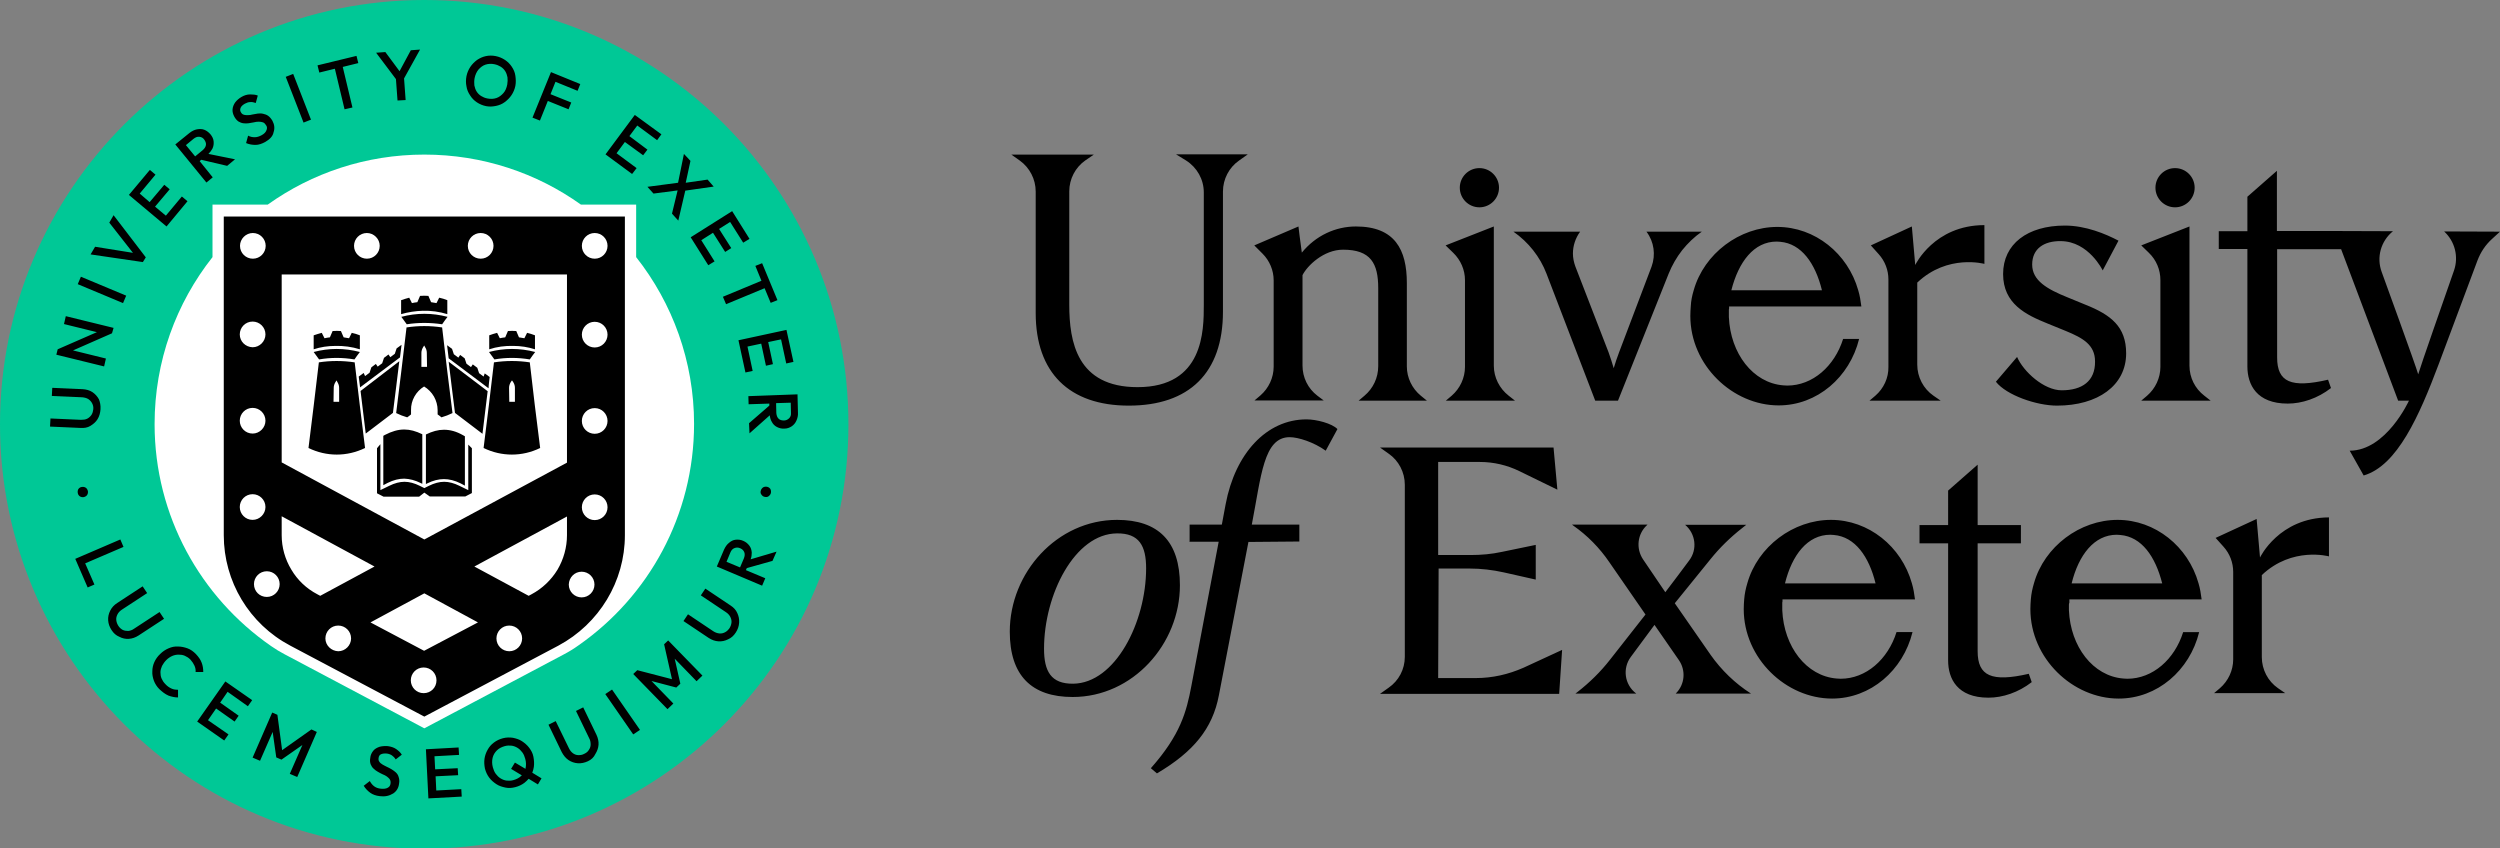
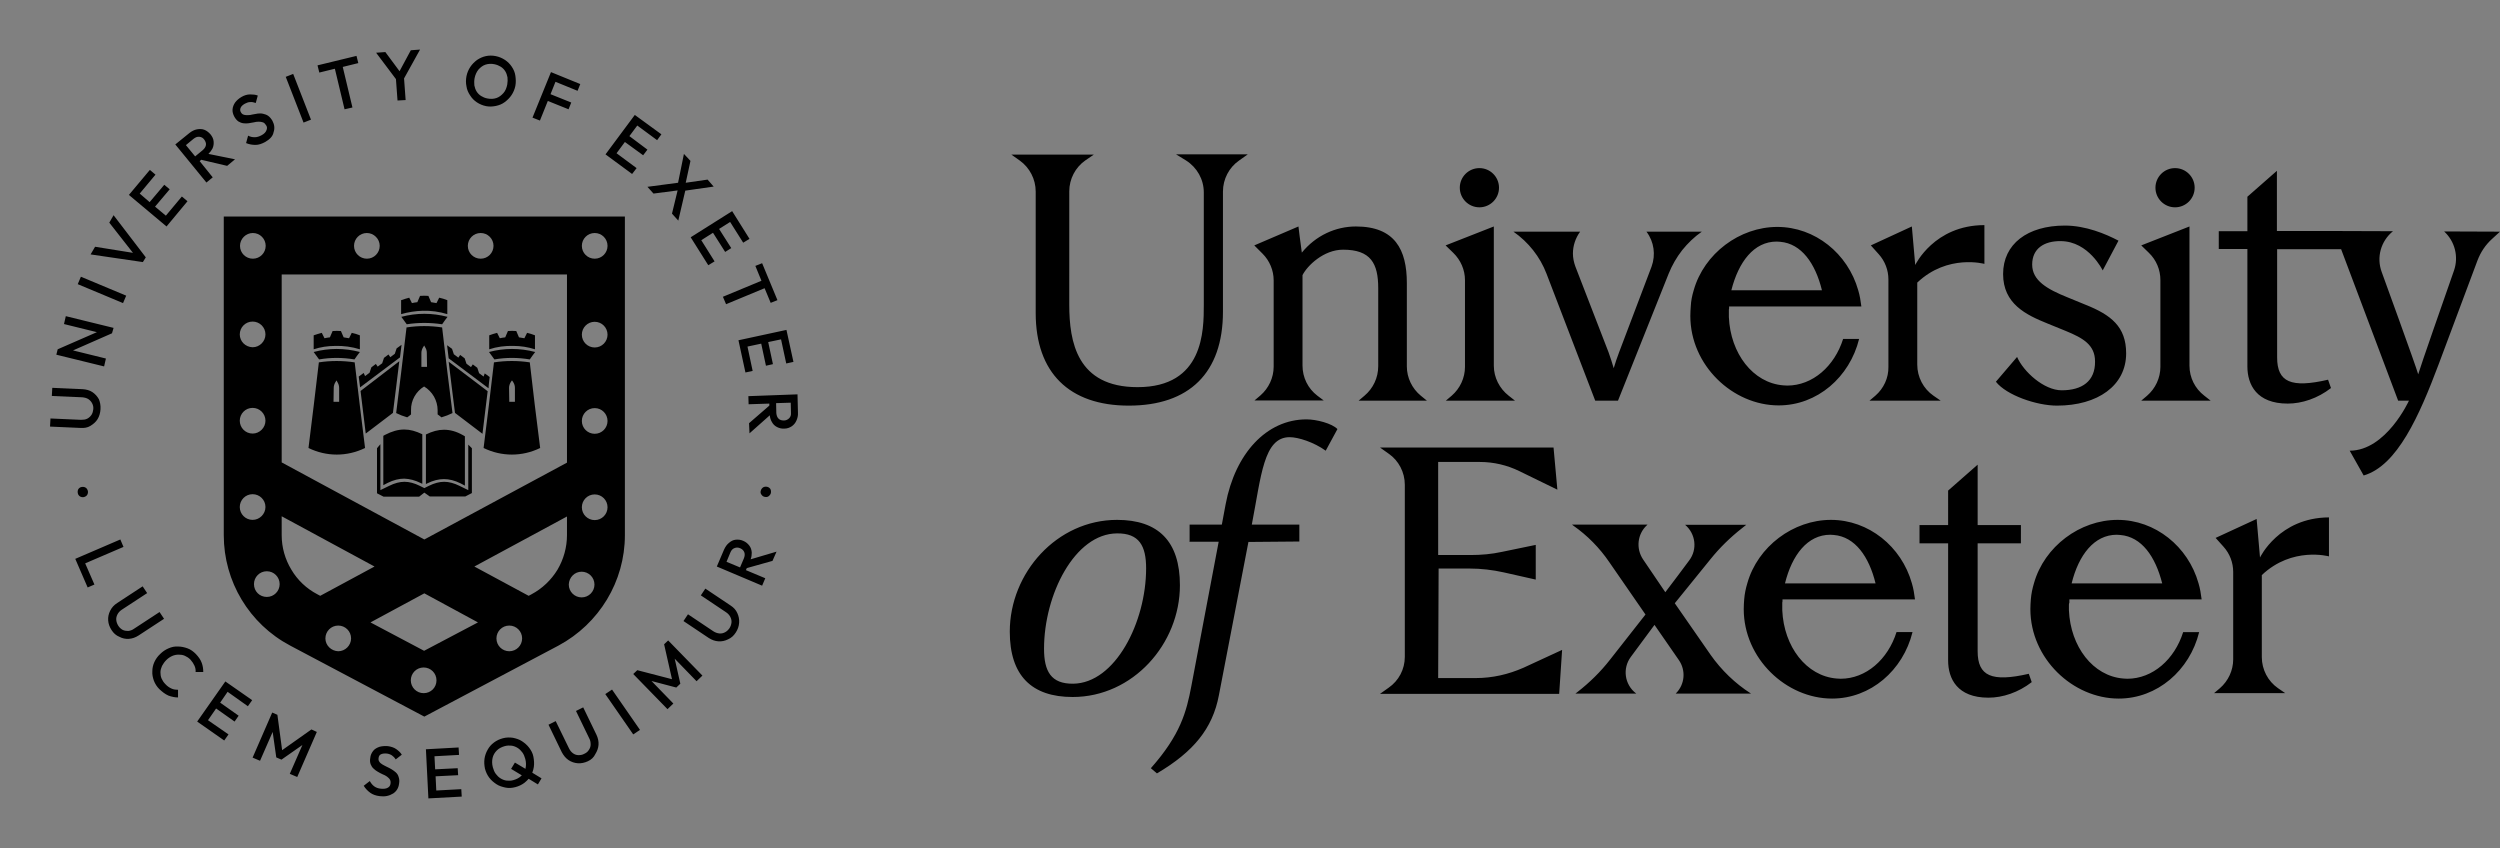
<svg xmlns="http://www.w3.org/2000/svg" xml:space="preserve" id="Layer_1" x="0" y="0" width="1109.4" height="376.5" viewBox="0 0 1109.4 376.5">
  <rect x="0" y="0" width="1109.4" height="376.5" fill="#808080" stroke="none" />
-   <path d="M376.5 188.3c0 104-84.3 188.3-188.3 188.3S0 292.2 0 188.3 84.3 0 188.3 0s188.2 84.3 188.2 188.3" style="fill:#00c896" />
-   <path d="M282.3 114.1V90.8h-24.5c-19.6-14-43.6-22.2-69.5-22.2s-49.9 8.2-69.5 22.2H94.3v23.3c-16.1 20.4-25.7 46.1-25.7 74.1 0 40.8 20.5 76.9 51.7 98.5 2 1.4 4 2.6 6.1 3.7l61.9 32.8 61.9-32.8c2.3-1.2 4.4-2.5 6.5-4 31-21.6 51.3-57.6 51.3-98.3 0-27.8-9.6-53.6-25.7-74" style="fill:#fff" />
  <path d="M277.3 237.5V96.1h-178v141.4c0 20.5 11.3 39.4 29.5 49l59.5 31.5 59.5-31.5c18.1-9.7 29.5-28.5 29.5-49m-57 45.8c0-3.1 2.5-5.7 5.7-5.7 3.1 0 5.7 2.5 5.7 5.7 0 3.1-2.5 5.7-5.7 5.7-3.1 0-5.7-2.5-5.7-5.7m-38 18.6c0-3.1 2.5-5.7 5.7-5.7 3.1 0 5.7 2.5 5.7 5.7s-2.5 5.7-5.7 5.7-5.7-2.6-5.7-5.7m-17.9-25.7 23.9-12.9 23.8 12.9-23.9 12.6zm-20 7.1c0-3.1 2.5-5.7 5.7-5.7 3.1 0 5.7 2.5 5.7 5.7 0 3.1-2.6 5.7-5.7 5.7-3.1-.1-5.7-2.6-5.7-5.7M125 229.1l41.2 22.3-24.1 13-1.3-.7c-4.8-2.5-8.8-6.3-11.5-10.9-2.8-4.6-4.3-9.9-4.3-15.3zm-18.6-4.1c0-3.1 2.5-5.7 5.7-5.7 3.1 0 5.7 2.5 5.7 5.7 0 3.1-2.6 5.7-5.7 5.7-3.2 0-5.7-2.6-5.7-5.7m0-38.3c0-3.1 2.5-5.7 5.7-5.7 3.1 0 5.7 2.5 5.7 5.7 0 3.1-2.6 5.7-5.7 5.7-3.2 0-5.7-2.6-5.7-5.7m0-38.3c0-3.1 2.5-5.7 5.7-5.7 3.1 0 5.7 2.5 5.7 5.7 0 3.1-2.6 5.7-5.7 5.7-3.2-.1-5.7-2.6-5.7-5.7m11.5-39.3c0 3.1-2.5 5.7-5.7 5.7-3.1 0-5.7-2.5-5.7-5.7 0-3.1 2.6-5.7 5.7-5.7 3.2 0 5.7 2.6 5.7 5.7m6.2 150.1c0 3.1-2.5 5.7-5.7 5.7s-5.7-2.5-5.7-5.7c0-3.1 2.5-5.7 5.7-5.7s5.7 2.6 5.7 5.7m44.4-150.1c0 3.1-2.5 5.7-5.7 5.7-3.1 0-5.7-2.5-5.7-5.7 0-3.1 2.5-5.7 5.7-5.7 3.1 0 5.7 2.6 5.7 5.7m50.5 0c0 3.1-2.5 5.7-5.7 5.7-3.1 0-5.7-2.5-5.7-5.7 0-3.1 2.5-5.7 5.7-5.7s5.7 2.6 5.7 5.7m32.6 96.2-63.3 34.1-63.3-34.2v-83.4h126.6zm0 32.2c0 5.4-1.5 10.7-4.2 15.3-2.8 4.6-6.8 8.4-11.5 10.9l-1.3.7-24.1-13 41.1-22.2zm6.5 16.2c3.1 0 5.7 2.5 5.7 5.7 0 3.1-2.5 5.7-5.7 5.7-3.1 0-5.7-2.5-5.7-5.7.1-3.2 2.6-5.7 5.7-5.7m11.5-144.6c0 3.1-2.5 5.7-5.7 5.7-3.1 0-5.7-2.5-5.7-5.7 0-3.1 2.5-5.7 5.7-5.7s5.7 2.6 5.7 5.7m0 39.4c0 3.1-2.5 5.7-5.7 5.7-3.1 0-5.7-2.5-5.7-5.7 0-3.1 2.5-5.7 5.7-5.7s5.7 2.6 5.7 5.7m0 38.3c0 3.1-2.5 5.7-5.7 5.7-3.1 0-5.7-2.5-5.7-5.7 0-3.1 2.5-5.7 5.7-5.7s5.7 2.6 5.7 5.7m0 38.3c0 3.1-2.5 5.7-5.7 5.7-3.1 0-5.7-2.5-5.7-5.7 0-3.1 2.5-5.7 5.7-5.7s5.7 2.6 5.7 5.7m-81.3-6.5 2.4 1.7h15.8l2.9-1.5v-19.9l-1.6-1.6v20.2l-3.9-1.9c-2.4-1.2-4.7-1.8-6.8-1.8s-4.4.6-6.8 1.8l-2 1-2-1c-2.4-1.2-4.7-1.8-6.8-1.8s-4.4.6-6.8 1.8l-3.9 1.9v-20.4l-1.5 1.8v20l2.9 1.5H186zm13.7-35.3 12.1 9.2c.8-6.5 1.6-12.9 2.3-18.9l-17.3-13.1c.9 7.3 1.8 15 2.8 22.7zm17.2-22.5c-1.5 12.7-3 25.4-4.6 38 8 3.9 17.1 3.9 25.1 0-1.6-12.7-3.2-25.3-4.6-38q-7.95-1.2-15.9 0m6.7 11.3c0-.9.3-1.8.8-2.6.2-.3.3-.4.5-.7.2.3.3.4.5.7.5.8.8 1.6.8 2.6v6.2H226zm9.2-12.6c.8-1.1 1.5-2.2 2.4-3.3-6.8-1.8-13.8-1.8-20.5 0l2.4 3.3c5.1-.9 10.4-.9 15.7 0m-7.3-6c3.2 0 6.5.5 9.6 1.5v-6.2c-1.2-.5-2.3-.8-3.5-1.1l-1.2 2.4c-.8-.1-1.6-.3-2.4-.4-.4-.9-.8-1.9-1.2-2.8-1.2-.1-2.5-.1-3.7 0-.4.9-.8 1.9-1.2 2.8-.8.1-1.6.2-2.4.4l-1.2-2.4c-1.2.3-2.4.7-3.5 1.1v6.2c3.3-1.1 7-1.6 10.7-1.5m-10.5 13.8-2.2-1.6-.5 1.4-2-1.5-.8-2.4-2-1.5-.8 1.2-2-1.5-.8-2.4-2-1.5-.8 1.2-2-1.5-.8-2.4-2.2-1.6s.5 4.2.7 5.8l17.7 13.3c0-1.1.5-5 .5-5m-21.1-23.4c.8-1.1 1.5-2.2 2.4-3.3-6.8-1.8-13.8-1.8-20.5 0l2.4 3.3c5.1-.8 10.4-.8 15.7 0m-8.6-6c3.6-.1 7.4.4 10.9 1.5v-6.2c-1.2-.5-2.3-.8-3.6-1.1l-1.2 2.4c-.8-.1-1.6-.3-2.4-.4-.4-.9-.8-1.9-1.2-2.8-1.2-.1-2.4-.1-3.7 0-.4.9-.8 1.9-1.2 2.8-.8.1-1.6.2-2.4.4l-1.2-2.4c-1.2.3-2.4.7-3.6 1.1v6.2c3.1-.9 6.4-1.4 9.6-1.5m-9.4 15.1-2.2 1.6-.8 2.4-2 1.5-.8-1.2-2 1.5-.8 2.4-2 1.5-.8-1.2-2 1.5-.8 2.4-2 1.5-.6-1.4-2.2 1.6s.5 3.9.6 4.8l17.7-13.3c.2-1.4.7-5.6.7-5.6m-20.9 6.5c.8-1.1 1.5-2.2 2.4-3.3-6.8-1.8-13.8-1.8-20.5 0l2.4 3.3c5.1-.9 10.4-.9 15.7 0m-8.5-6c3.6-.1 7.4.4 10.9 1.5v-6.2c-1.2-.5-2.3-.8-3.6-1.1l-1.2 2.4c-.8-.1-1.6-.3-2.4-.4-.4-.9-.8-1.9-1.2-2.8-1.2-.1-2.4-.1-3.7 0-.4.9-.8 1.9-1.2 2.8-.8.1-1.6.2-2.4.4l-1.2-2.4c-1.2.3-2.4.7-3.6 1.1v6.2c3-1 6.3-1.5 9.6-1.5m-7.3 7.3c-1.5 12.7-3 25.4-4.6 38 8 3.9 17.1 3.9 25.1 0-1.6-12.7-3.1-25.3-4.6-38q-8.1-1.2-15.9 0m6.6 11.3c0-.9.3-1.8.8-2.6.2-.3.3-.4.4-.7.2.3.3.4.4.7.5.8.8 1.6.8 2.6v6.2H148zm14.2 20.3 12.1-9.2v-.2c1-7.7 1.9-15.4 2.8-22.7L160 173.5c.7 6.1 1.5 12.5 2.3 18.9m24.5 22 .6.3v-22c-2.9-1.4-5.4-2.1-8-2.1-2.8 0-5.5.8-8.6 2.4l-.7.4v21.9l1.9-1c2.6-1.3 5.1-1.9 7.4-1.9 2.4.1 4.8.7 7.4 2m10.2-23.7c-2.6 0-5.1.7-8 2.1v22l.6-.3c2.6-1.3 5.1-1.9 7.4-1.9s4.8.6 7.4 1.9l1.9 1v-21.9l-.7-.4c-3.1-1.8-5.9-2.5-8.6-2.5m-8.8-19.2c1.8 1.1 3.3 2.6 4.4 4.5 1 1.8 1.6 3.9 1.6 6v1.9c.7.5 1 .7 1.7 1.3 1.7-.5 3.3-1.1 4.9-1.9-1.6-12.7-3.2-25.4-4.6-38-5.3-.8-10.6-.8-15.8 0-1.5 12.7-3 25.4-4.6 38 1.6.8 3.2 1.4 4.9 1.9.7-.5 1-.7 1.7-1.3V182c-.1-4.3 2.2-8.3 5.8-10.5m1.3-8.7H187v-6.2c0-.9.3-1.8.8-2.6.2-.3.3-.4.4-.7.2.3.3.4.4.7.5.7.8 1.6.8 2.6zM342.1 218.7c-.1.6-.5 1.1-1 1.5s-1.1.4-1.7.3-1.1-.4-1.5-1c-.4-.5-.5-1.1-.3-1.7.1-.6.5-1.1 1-1.5.5-.3 1.1-.4 1.7-.3q.9.15 1.5.9.45.75.3 1.8m-19.7 30.6 1.7-4.1c.4-1 1-1.7 1.9-2 .8-.3 1.6-.3 2.5.1q1.35.6 1.8 1.8c.3.8.2 1.7-.2 2.7l-1.7 4zm20.4-.4 1.8-4.1-11.5 3.4c.4-1 .5-2 .5-3-.1-1.2-.4-2.2-1.1-3.1s-1.5-1.6-2.7-2.1c-1.1-.5-2.2-.6-3.3-.5s-2.1.6-3 1.4c-.9.7-1.6 1.7-2.2 3l-3.2 7.5 20.1 8.5 1.4-3.3-8.6-3.6.4-.9zm-16.3 31.8c-.9 1.4-2 2.4-3.4 3-1.4.7-2.8 1-4.3.9s-2.9-.6-4.3-1.5l-11.2-7.5 2-3 11.2 7.5c.9.6 1.8.9 2.7 1s1.7-.1 2.5-.5 1.4-1 2-1.8c.5-.8.8-1.6.9-2.5s-.1-1.7-.5-2.5-1-1.5-1.9-2.1l-11.2-7.5 2-3 11.2 7.5c1.4.9 2.4 2 3 3.4.6 1.3.9 2.7.8 4.2-.1 1.6-.6 3-1.5 4.4m-14.8 19.1-15.2-15.6-1.8 1.7 3.5 15.5-15.4-4-1.8 1.7 15.2 15.6 2.6-2.5-9.7-10 11 2.9 1.8-1.7-2.5-11.1 9.7 10zM281 325.9 268.6 308l3-2 12.4 17.9zm-20.1 11.9c-1.5.7-3 1-4.5.9s-2.9-.6-4.1-1.4-2.2-2-3-3.5l-5.9-12.2 3.2-1.6 5.9 12.1c.5 1 1.1 1.7 1.8 2.2s1.5.8 2.4.8 1.7-.1 2.6-.6c.9-.4 1.6-1 2-1.7.5-.7.8-1.5.8-2.4s-.1-1.8-.6-2.7l-5.9-12.2 3.2-1.6 5.9 12.2c.7 1.5 1 3 .9 4.4-.1 1.5-.6 2.8-1.4 4.1-.7 1.5-1.8 2.5-3.3 3.2m-29.6 6.5c-.9.9-2.1 1.5-3.5 1.9-1 .3-2.1.3-3 .2s-1.9-.5-2.7-1-1.5-1.2-2.1-2-1-1.8-1.3-2.9c-.4-1.5-.4-2.9-.1-4.2s1-2.4 1.9-3.3 2.1-1.5 3.5-1.9c1.1-.3 2.1-.3 3-.2s1.9.5 2.7 1 1.5 1.2 2.1 2 1 1.8 1.3 2.9c.4 1.5.4 2.9.1 4.2v.2l-4.7-2.8-1.7 2.8 4.8 2.9c-.1 0-.2.1-.3.2m9 1.1-4.1-2.5c.3-.8.6-1.7.7-2.6.2-1.5.1-2.9-.2-4.5s-1-2.8-1.9-4-2-2.1-3.2-2.9-2.6-1.2-4-1.5c-1.4-.2-2.9-.2-4.4.2s-2.8 1-4 1.9-2.1 1.9-2.8 3.2c-.7 1.2-1.2 2.6-1.4 4-.2 1.5-.1 2.9.2 4.4.4 1.5 1 2.8 1.9 4s2 2.1 3.2 2.9 2.6 1.2 4 1.5 2.9.2 4.4-.2 2.8-1 4-1.9c.7-.5 1.3-1.2 1.9-1.8l4.1 2.5zm-35.4 8.1-.2-3.3-11.1.6-.3-6.3 10-.5-.2-3.1-10 .5-.3-5.8 10.9-.6-.2-3.3-14.5.8 1.1 21.8zm-36.4-.2q-2.55-.3-4.2-1.5c-1.1-.8-2.1-1.8-2.9-3.1l2.7-2.1c.5.9 1.1 1.7 1.9 2.3s1.8 1 3.1 1.1c1.2.1 2.2 0 2.9-.4.8-.4 1.2-1 1.3-1.9q.15-1.05-.3-1.8c-.3-.5-.8-.9-1.3-1.3s-1.2-.7-1.9-1-1.4-.7-2.1-1.1-1.3-.8-1.9-1.4c-.6-.5-1-1.2-1.3-1.9-.3-.8-.4-1.7-.2-2.8.1-1.3.6-2.3 1.3-3.2s1.7-1.4 2.8-1.8c1.1-.3 2.4-.4 3.7-.3 1.4.2 2.7.6 3.7 1.3s1.9 1.5 2.5 2.5l-2.7 2.1c-.5-.8-1.1-1.4-1.7-1.8s-1.4-.7-2.2-.8c-1.1-.1-1.9 0-2.6.3s-1 .9-1.1 1.7c-.1.7 0 1.2.4 1.7.3.5.8.8 1.4 1.2.6.3 1.2.7 1.9 1s1.4.7 2.1 1.1 1.3.9 1.9 1.4c.6.6 1 1.2 1.2 2 .3.8.4 1.8.2 2.9-.2 1.9-1.1 3.4-2.6 4.4-1.8 1.1-3.7 1.5-6 1.2m-30.3-29.6-13 9.2-2.1-15.7-2.3-1-8.7 20 3.3 1.4 5.6-12.8 1.6 11.3 2.3 1 9.3-6.5-5.6 12.8 3.3 1.4 8.7-20zM110 313.4l1.9-2.7-11.9-8.3-12.5 17.8 12 8.4 1.9-2.7-9.1-6.3 3.6-5.2 8.2 5.8 1.8-2.6-8.2-5.8 3.3-4.8zm-39.3-7.6c-1.1-1.1-1.9-2.4-2.4-3.7-.5-1.4-.8-2.8-.7-4.2 0-1.4.3-2.8.9-4.1s1.4-2.5 2.6-3.6c1.1-1.1 2.3-1.9 3.7-2.5s2.7-.9 4.2-.8c1.4 0 2.8.3 4.2.8s2.6 1.4 3.7 2.5c1.2 1.3 2.1 2.5 2.6 3.9.5 1.3.7 2.7.7 4.1h-3.4c.1-1-.1-1.9-.5-2.8q-.6-1.35-1.8-2.7c-.8-.8-1.6-1.3-2.5-1.7s-1.8-.5-2.8-.5c-.9 0-1.9.2-2.8.6s-1.8 1-2.6 1.8-1.4 1.7-1.9 2.6c-.4.9-.7 1.9-.7 2.8s.1 1.9.5 2.8.9 1.7 1.7 2.5c.9 1 1.9 1.6 2.8 2s1.9.5 2.8.5v3.4c-1.4 0-2.8-.3-4.2-.8-1.6-.7-2.8-1.7-4.1-2.9m-21.2-26.2c-.9-1.4-1.4-2.8-1.5-4.3s.2-2.9.9-4.3 1.7-2.5 3.1-3.4l11.3-7.4 2 3-11.3 7.4c-.9.6-1.5 1.3-1.9 2.1s-.6 1.6-.5 2.5.4 1.7.9 2.5 1.2 1.4 1.9 1.8c.8.4 1.6.5 2.5.5.9-.1 1.8-.4 2.6-1l11.3-7.4 2 3-11.3 7.4c-1.4.9-2.8 1.4-4.3 1.5q-2.25.15-4.2-.9c-1.5-.6-2.6-1.6-3.5-3m5.3-36.9-1.4-3.3-20 8.6 5.5 12.7 3-1.3-4.1-9.4zm-20.3-24c-.1-.6 0-1.2.3-1.7.4-.5.8-.8 1.5-.9s1.2 0 1.7.3.8.8 1 1.5c.1.6 0 1.2-.3 1.7s-.8.8-1.5 1c-.6.1-1.2 0-1.7-.3-.6-.4-.9-.9-1-1.6m315.7-33.1c-.6.6-1.4 1-2.3 1-1 0-1.8-.2-2.4-.8s-.9-1.4-1-2.5l-.1-4.4 6.5-.2.1 4.4c.1 1.1-.2 1.9-.8 2.5m3.7-10.6-21.8.8.1 3.6 9.2-.3v.9l-9 7.8.2 4.5 9-8c.1 1.1.4 2.1.9 2.9.5 1 1.3 1.8 2.3 2.3s2.1.8 3.3.7c1.2 0 2.3-.4 3.2-1s1.6-1.4 2.1-2.5.8-2.3.7-3.6zm-22.2-21.2 6.1-1.3 2.1 9.8 3.1-.7-2.1-9.8 5.7-1.2 2.3 10.7 3.2-.7-3.1-14.2-21.3 4.6 3.1 14.3 3.2-.7zm10.3-19.4 3-1.2-6.8-16.4-3 1.2 2.7 6.6-17.1 7.1 1.4 3.3 17.1-7.1zm-25.6-31.1 5.4 8.5 2.7-1.7-5.4-8.5 4.9-3.1 5.8 9.2 2.8-1.7-7.7-12.3-18.4 11.6 7.8 12.4 2.8-1.7-5.9-9.4zM314 79.7l-9.7 1.4 2.1-9.7-2.9-3.1-2.6 12.8-13.6 1.8 2.7 3 10.7-1.4-2.5 10.3 2.8 3.1 3.1-13.3 12.6-1.8zm-28.6-10.8 1.9-2.5-8-6 3.5-4.7 8.8 6.5 1.9-2.6-11.8-8.6-13 17.5 11.8 8.7 2-2.6-8.9-6.6 3.7-5zm-29.1-28.6 1.2-3-13-5.3-8.2 20.2 3.3 1.3 3.5-8.7 9.2 3.7 1.2-3-9.2-3.7 2.2-5.5zm-40 3.4c1.5.3 2.8.2 4-.2s2.2-1.2 3.1-2.2 1.4-2.3 1.7-3.8c.2-1.1.2-2.2.1-3.2-.2-1-.5-1.9-1-2.7s-1.2-1.5-2-2-1.8-.9-2.8-1.1c-1.4-.3-2.8-.2-4 .2s-2.2 1.2-3.1 2.2c-.8 1-1.4 2.3-1.7 3.8-.2 1.1-.2 2.2-.1 3.2.2 1 .5 1.9 1 2.7s1.2 1.5 2 2 1.7.9 2.8 1.1m-.6 3.4c-1.5-.3-2.9-.9-4.1-1.7s-2.2-1.8-3-3.1c-.8-1.2-1.4-2.5-1.6-4q-.45-2.1 0-4.5c.3-1.5.9-2.9 1.7-4.1s1.8-2.2 3-3.1c1.2-.8 2.5-1.4 3.9-1.7s2.9-.3 4.4 0 2.9.9 4.1 1.7q1.8 1.2 3 3c.8 1.2 1.4 2.5 1.6 4s.3 2.9 0 4.5c-.3 1.5-.9 2.9-1.7 4.1s-1.8 2.2-3 3.1-2.5 1.4-3.9 1.7c-1.5.3-2.9.4-4.4.1M186.4 22l-4.1.3-5 9.3-6.3-8.5-4.1.3 8.8 11.7.7 9.5 3.6-.2-.7-9.6zM159 28l-.8-3.2-17.3 4.2.8 3.2 6.9-1.7 4.3 18 3.5-.8-4.3-18zm-24.3 26.4-7.9-20.3 3.3-1.3 7.9 20.3zm-17 8.6c-1.5.8-2.9 1.3-4.3 1.3s-2.7-.2-4.2-.8l.9-3.3c.9.5 1.9.7 2.9.7s2-.3 3.1-.9q1.65-.9 2.1-2.1c.4-.8.4-1.6-.1-2.3-.4-.6-.8-1.1-1.4-1.3s-1.2-.3-1.9-.3-1.4.1-2.2.3c-.8.1-1.5.3-2.3.4s-1.6.1-2.3 0c-.8-.1-1.5-.4-2.2-.8q-1.05-.75-1.8-2.1c-.6-1.1-.9-2.2-.8-3.3s.5-2.1 1.2-3.1c.7-.9 1.6-1.7 2.8-2.4s2.5-1.1 3.8-1.1 2.4.1 3.4.5l-.9 3.3c-.9-.3-1.7-.5-2.5-.4-.8 0-1.5.3-2.3.7-.9.5-1.6 1.1-1.9 1.8s-.3 1.4.1 2c.3.6.8 1 1.3 1.1.5.2 1.1.2 1.8.2q1.05 0 2.1-.3c.8-.1 1.5-.3 2.3-.4s1.6-.1 2.4.1 1.5.4 2.2.9 1.3 1.2 1.9 2.2c.9 1.7 1.1 3.4.5 5.1-.3 1.7-1.6 3.1-3.7 4.3m-35.2 1.4 3.4-2.8c.9-.7 1.7-1 2.6-.9q1.35.15 2.1 1.2c.6.8.9 1.6.8 2.4s-.6 1.6-1.4 2.3l-3.4 2.8zm18.3 9.2 3.5-2.9-11.8-2.4q1.2-1.2 1.8-2.4c.5-1.1.6-2.1.5-3.2s-.6-2.1-1.4-3.1c-.8-.9-1.7-1.6-2.7-2s-2.1-.4-3.3-.2c-1.1.2-2.3.8-3.3 1.6l-6.3 5.1L91.6 81l2.8-2.3-5.8-7.2.7-.6zM83.2 89.3l-2.5-2.1-7.1 8.5-4.8-4 6.5-7.7-2.4-2-6.5 7.7-4.4-3.8 7-8.4-2.5-2.1-9.3 11.1 16.7 14zm-32.8 6.2-1.9 3.3L59 112.2l-16.8-2.7-2 3.4 23.2 3.4 1.3-2.1zm4.2 39-20.1-8.4 1.4-3.3 20.1 8.4zm-4.2 11-21.2-5.2-.8 3.5 14.6 3.6-17.4 7.6-.6 2.4 21.2 5.2.8-3.5-14.6-3.6 17.3-7.6zm-5.8 36.1c-.1 1.6-.5 3.1-1.3 4.4s-1.9 2.2-3.2 3-2.8 1-4.4.9l-13.5-.6.2-3.6 13.5.6c1.1 0 2-.1 2.8-.5s1.4-1 1.9-1.7c.5-.8.7-1.6.8-2.5.1-1-.1-1.8-.5-2.6s-1-1.4-1.7-1.9c-.8-.5-1.7-.7-2.7-.8l-13.5-.6.2-3.6 13.5.6c1.6.1 3.1.5 4.3 1.3s2.2 1.9 2.9 3.2c.5 1.2.8 2.7.7 4.4" class="st2" />
  <path d="M647.8 83.3c0-4.8 3.9-8.7 8.7-8.7s8.7 3.9 8.7 8.7-3.9 8.7-8.7 8.7-8.7-3.9-8.7-8.7M459.6 85v53.9c0 26.5 14.9 41.1 41.3 41.1 26.8 0 41.8-14.5 41.8-41.7V85c0-5.5 2.7-10.7 7.2-13.8l3.8-2.7h-31.8l4.4 2.7c4.9 3.1 7.9 8.4 7.9 14.2v49.8c0 11.5 0 36.6-29.4 36.6-26.9 0-30.3-20.1-30.3-36.6V84.9c0-5.5 2.7-10.6 7.1-13.7l3.8-2.6h-36.6l3.8 2.7c4.3 3.1 7 8.2 7 13.7m190.5 39.3v38.5c0 4.9-2.2 9.6-5.9 12.8l-2.6 2.2h30.7l-2.8-2.2c-4.1-3.2-6.6-8.1-6.6-13.3v-61.8l-21.4 8.4 3.4 3.3c3.3 3.2 5.2 7.6 5.2 12.1m264.8 48.9c-7.9 0-17-8.3-19.8-14.8l-9.4 11c4.7 6 18.1 10.6 27.1 10.6 18.1 0 30.7-8.9 30.7-23.2 0-11.9-6.8-17.1-18.1-21.6l-7.8-3.2c-9.2-3.7-15.8-7.5-15.8-14.6s5.3-10.5 12.7-10.4c12.4.1 18.6 13 18.6 13 2.7-5.1 3.9-7.4 7-13.2-5.7-3-14.5-6.7-23.8-6.7-16.6 0-27.4 8.2-27.4 21.5 0 13.2 10.1 18.1 19.8 22l8.1 3.3c7.5 3.1 12.9 6.1 12.9 13.5.1 8.8-5.8 12.8-14.8 12.8m-228.6-51.7 21.6 56.3H718l22.5-56.4c1.5-3.7 3.5-7.2 6-10.4 2.5-3.1 5.4-5.9 8.7-8.2h-24.6l.1.1c3.3 4.4 4.1 10.2 2.2 15.4l-14.4 38c-.9 2.4-1.7 4.7-2.4 7.1-.7-2.3-1.4-4.7-2.3-7.1l-14.7-38c-.7-1.9-1.1-3.9-1.1-5.8 0-3.4 1.1-6.8 3.2-9.7h-29.6c6.6 4.6 11.8 11.1 14.7 18.7M965.2 92c4.8 0 8.7-3.9 8.7-8.7s-3.9-8.7-8.7-8.7-8.7 3.9-8.7 8.7 3.9 8.7 8.7 8.7m-213.6 36.8c4.6-16.3 20.4-28.1 37.1-28.1s31.3 11.8 35.9 28.1c.7 2.3 1.1 4.8 1.4 7.2h-58.7v.6c0 .3 0 .5-.1.8v3.3c.7 16.2 10.7 29.2 24.1 30.3.6 0 1.2.1 1.8.1 11.3 0 21-8.6 24.8-20.7h7.1c-4.2 17-18.6 29.5-35.7 29.5-20.4 0-39.2-17.8-39.2-39.7 0-1.5.1-2.9.2-4.3.1-2.4.6-4.8 1.3-7.1m16.7 0h40.2c-2.9-11.9-9.1-20.7-18.5-21.5-.5 0-1.1-.1-1.6-.1-10.1 0-16.9 9-20.1 21.6m63.9 46.8-2.6 2.2h31.6l-3.2-2.2c-4.5-3.1-7.2-8.3-7.2-13.8v-36.4c13.5-12.8 29.8-8.3 29.8-8.3V99.9c-22.3 0-30.7 17.7-30.7 17.7l-1.5-17.1-18.2 8.4 3.5 3.9c2.8 3.1 4.3 7.1 4.3 11.2v38.8c.1 4.9-2.1 9.6-5.8 12.8m-73.1 115-15.9-22.9 15.8-19.5c4.1-5.1 8.8-9.7 13.9-13.7l2-1.6h-27.1c4.7 4 5.5 10.9 1.8 15.8-3.5 4.7-7 9.4-10.6 14.1l-9.9-14.6c-3.2-4.8-2.5-11.2 1.7-15.1l.3-.3h-33.5l.5.4c6.3 4.4 11.7 9.9 16 16.2l16.1 23.3-15.7 20c-4.2 5.4-9.1 10.2-14.5 14.4l-.9.7h27l-.1-.1c-5.1-3.9-6.1-11.1-2.3-16.2 3.5-4.7 7-9.5 10.5-14.2l10.8 15.6c3.2 4.6 2.7 10.8-1.3 14.8l-.1.1H777l-.1-.1c-6.9-4.4-13-10.3-17.8-17.1m212.5-128.3v-61.8l-21.4 8.4 3.4 3.3c3.3 3.2 5.1 7.5 5.1 12.1v38.5c0 4.9-2.2 9.6-5.9 12.8l-2.6 2.2H981l-2.8-2.2c-4.2-3.2-6.6-8.1-6.6-13.3m-53.5 106.1v2.4c.7 16.2 10.7 29.2 24.1 30.3.6 0 1.2.1 1.8.1 11.3 0 21-8.6 24.8-20.7h7.1c-4.2 17-18.6 29.5-35.7 29.5-20.4 0-39.2-17.8-39.2-39.7 0-1.5.1-2.9.2-4.3.2-2.5.7-4.9 1.4-7.2 4.6-16.3 20.4-28.1 37.1-28.1s31.3 11.8 35.9 28.1c.7 2.3 1.1 4.8 1.4 7.2h-58.7v1.4c-.2.5-.2.7-.2 1m1.2-9.5h40.2c-3-11.9-9.1-20.7-18.6-21.5-.5 0-1-.1-1.6-.1-10 0-16.9 9-20 21.6m165.3-156.2c4.8 4.4 6.5 11.2 4.4 17.3-4.2 12-14.9 42.6-15.9 46.1-.9-3.4-16.2-45.4-16.2-45.4-2.4-6.5-.4-13.7 5-18.1l-28.5-.1h-23V75.8l-13.1 11.5v15.3h-12.7v7.9h12.7v52.1c0 8.1 4.1 16.5 17.9 16.5 6.3 0 13.3-2.3 19.2-6.9l-1.3-3.7c-16.4 3.8-22.6 1.1-22.6-9.9v-48h28.4l25.3 67.2h4.8s-10.1 22.2-26.3 22.2l6.2 11c14.9-4.3 24.7-26.5 33.3-49.4l17.2-46c1.4-3.7 3.6-7 6.5-9.6l3.5-3.2zM877.6 289v-47.9h19.2V233h-19.2v-26.8l-13.1 11.5V233h-12.7v8.1h12.7v52c0 8.1 4.1 16.5 17.9 16.5 6.3 0 13.3-2.3 19.2-6.9l-1.3-3.7c-16.5 3.8-22.7 1-22.7-10m-354-29.3c0 26.1-20.9 49.6-47.6 49.6-18.2 0-27.9-9.5-27.9-29 0-26.1 20.9-49.6 47.6-49.6 18.3 0 27.9 9.5 27.9 29m-15-7.5c0-10-3.1-15.6-12.9-15.5-18.8.1-32.4 27.2-32.4 51.2 0 10 3.1 15.6 12.9 15.5 18.7-.2 32.4-27.3 32.4-51.2m494.3-4.8-1.5-17.1-18.2 8.4 3.5 3.9c2.8 3.1 4.3 7.1 4.3 11.2v38.8c0 4.9-2.2 9.6-5.9 12.8l-2.6 2.2h31.6l-3.2-2.2c-4.5-3.1-7.2-8.3-7.2-13.8v-36.4c13.5-12.8 29.8-8.3 29.8-8.3v-17.3c-22.2.1-30.6 17.8-30.6 17.8m-459-23.7c-.6 3-1.1 6-1.7 9.1h-14.3v7.3l-.1.3h13l-12.1 63.9c-2.2 11.7-4.9 21.8-18 36.6l2.7 2.3c16.1-9.5 24.7-19.8 27.5-34.7l13.1-68 22.6-.2v-7.5h-21.1c4.2-21.6 5.2-38.8 16.8-38.8 3.8 0 10.7 2.2 16 6l5.2-9.6c-2.4-2.5-9.3-4.3-13.7-4.3-17.9 0-31.7 15.3-35.9 37.6m61.6-48.1-2.6 2.2h30.3l-2.7-2.2c-3.9-3.2-6.2-8-6.2-13v-37c0-14.8-5.3-25.1-22.6-25.1-9 0-17.8 4-24 11.6-.6-4-1.5-11.6-1.5-11.6l-19.6 8.4 3.7 3.7c3.1 3.1 4.9 7.4 4.9 11.8v38.3c0 4.9-2.2 9.6-5.9 12.8l-2.6 2.2h30.7l-2.8-2.1c-4.2-3.2-6.6-8.1-6.6-13.4v-40.1c2.1-4.2 9.4-11.3 18-11.3 12.3 0 15.6 6.1 15.6 17.1v34.6c0 5.2-2.3 9.9-6.1 13.1m185.4 92.8v2.4c.7 16.2 10.7 29.2 24.1 30.3.6 0 1.2.1 1.8.1 11.3 0 21-8.6 24.8-20.7h7.1c-4.2 17-18.6 29.5-35.7 29.5-20.4 0-39.2-17.8-39.2-39.7 0-1.5.1-2.9.2-4.3.2-2.5.7-4.9 1.4-7.2 4.6-16.3 20.4-28.1 37.1-28.1s31.3 11.8 35.9 28.1c.7 2.3 1.1 4.8 1.4 7.2H791v.6c0 .3 0 .5-.1.8zm1.2-9.5h40.2c-2.9-11.9-9.1-20.7-18.5-21.5-.5 0-1.1-.1-1.6-.1-10.1 0-17 9-20.1 21.6m-137.2 42h-16.7l.2-48.6h13.8c5.1 0 10.1.6 15.1 1.7l14.2 3.2v-15.4l-15 3.1c-4.6 1-9.2 1.4-13.9 1.4h-14.4V205h18.5c6.1 0 12.1 1.4 17.6 4.1l16.8 8.2-1.7-18.7h-77l3.8 2.7c4.5 3.1 7.2 8.3 7.2 13.8v76.4c0 5.5-2.7 10.6-7.2 13.7l-3.8 2.7h79.5l1.3-19.5-17.1 7.9c-6.8 3-13.9 4.6-21.2 4.6" style="fill:#000" />
</svg>